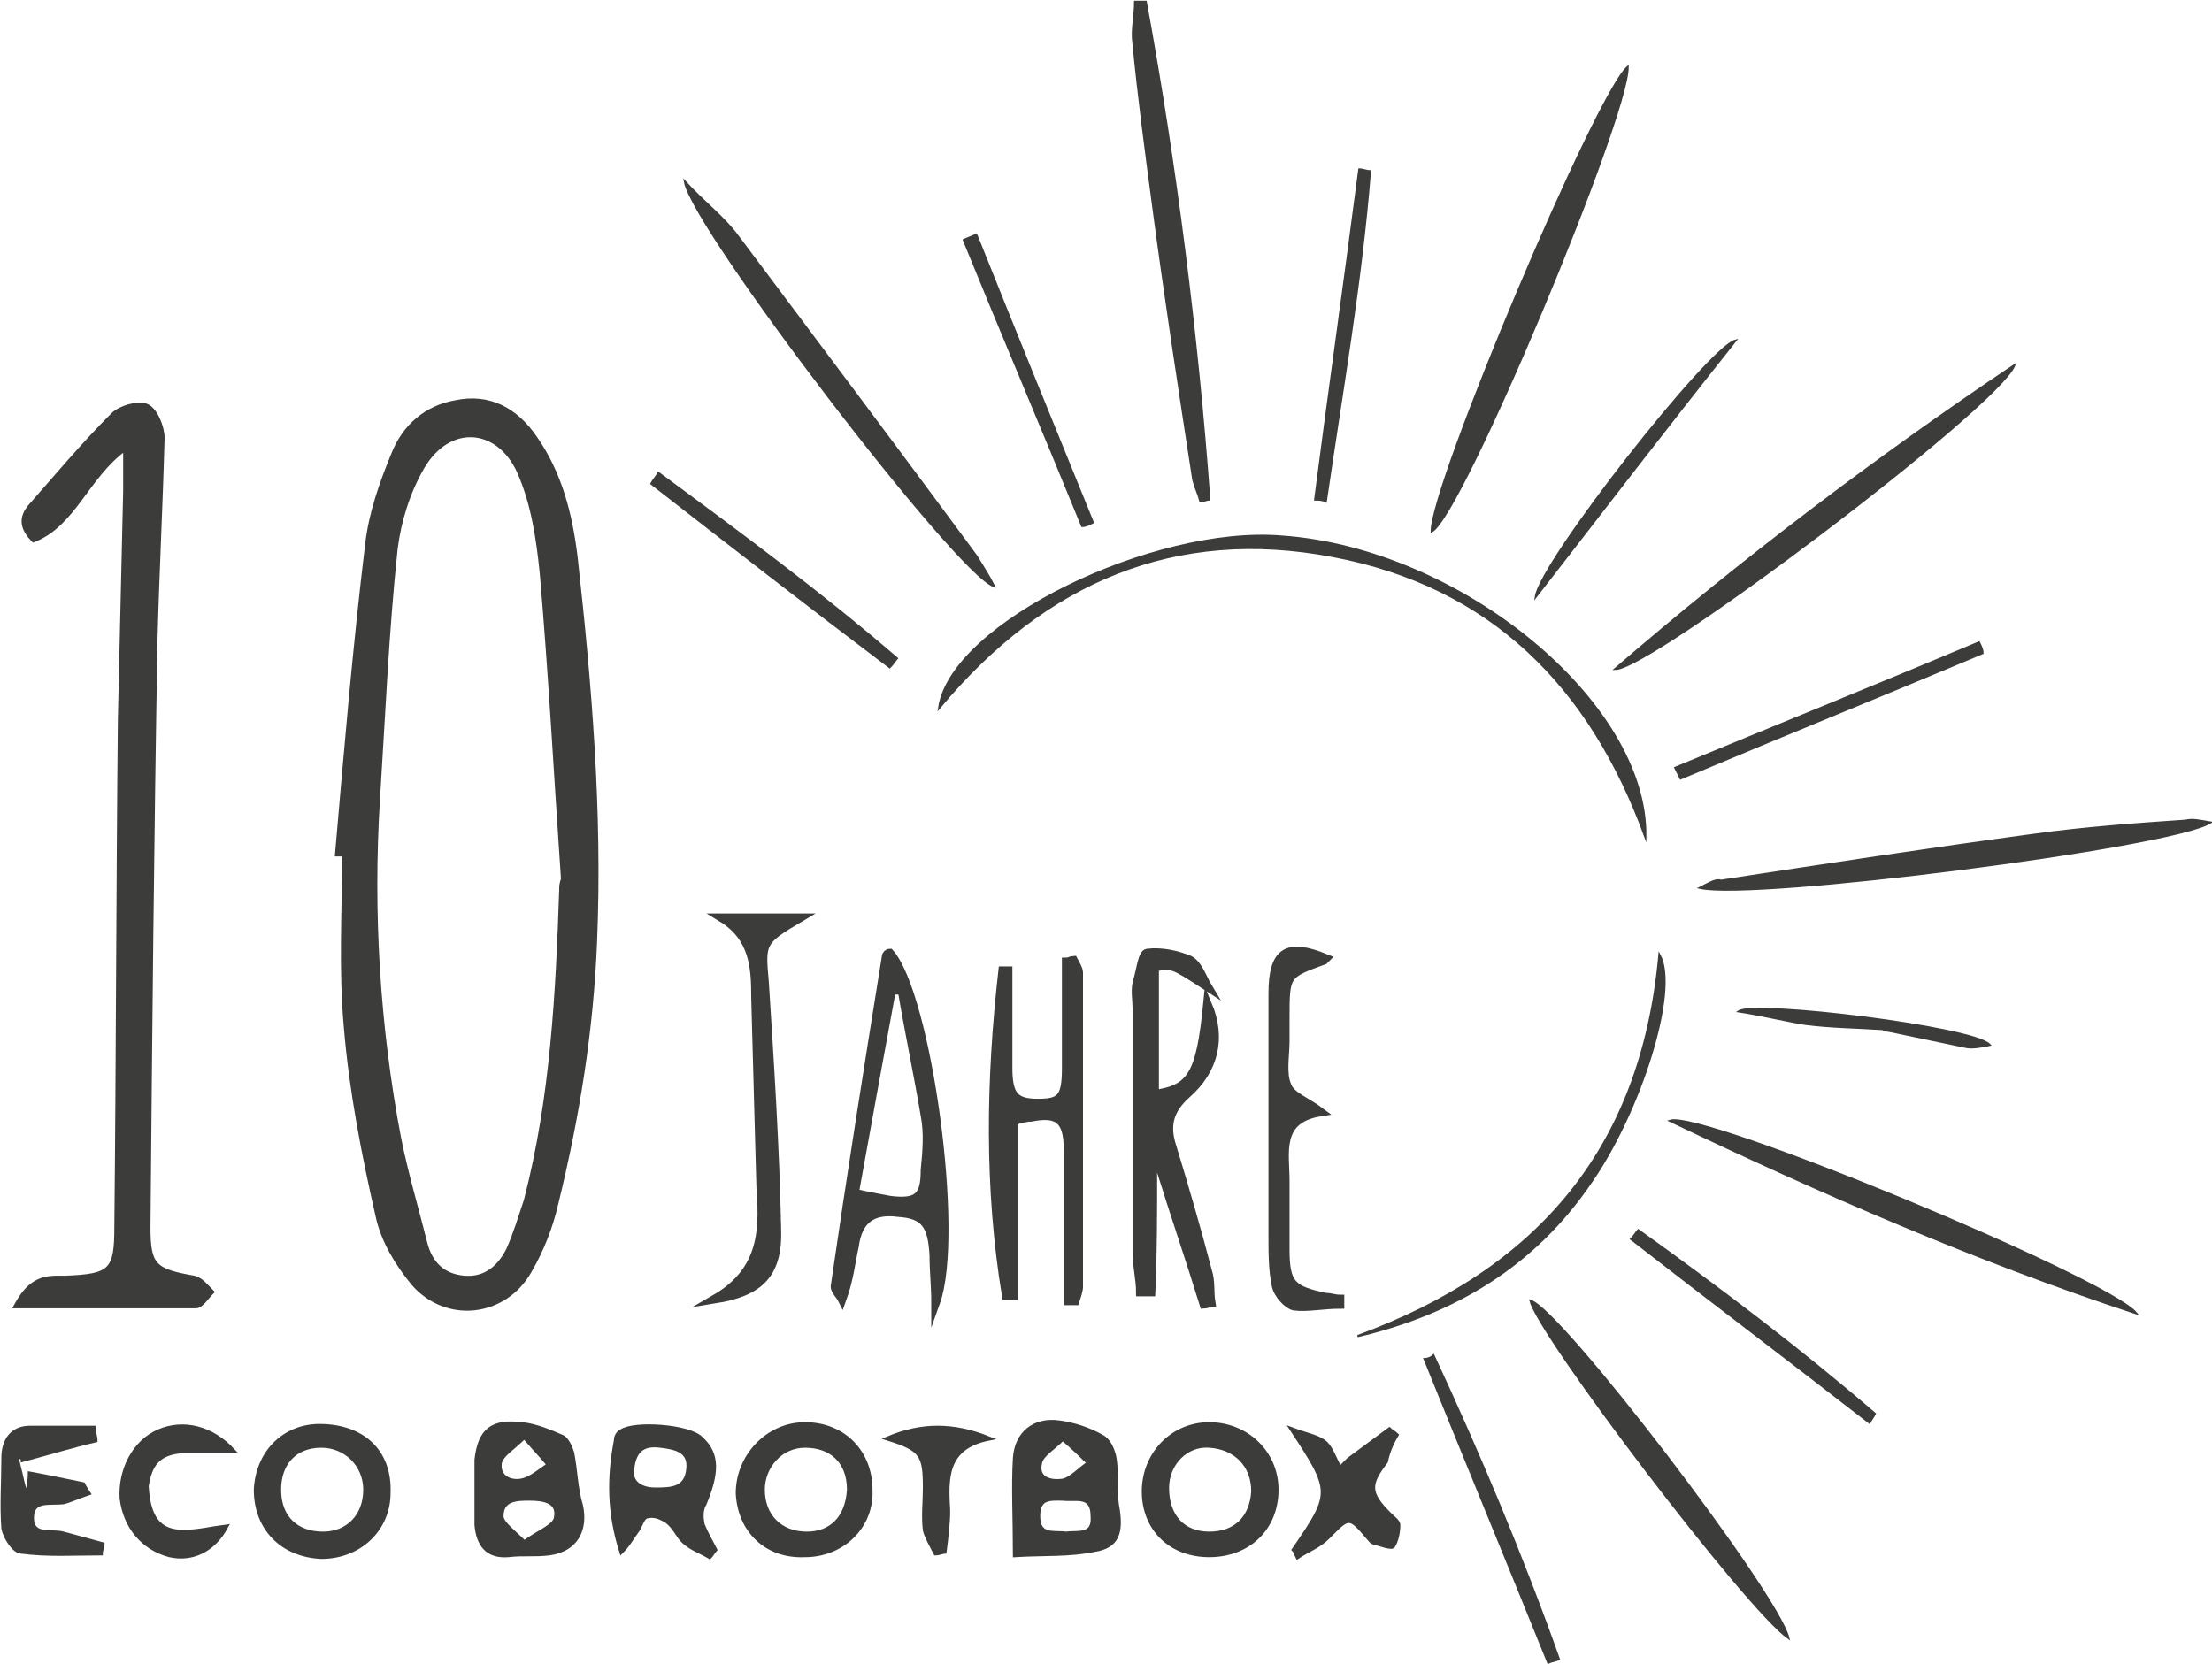
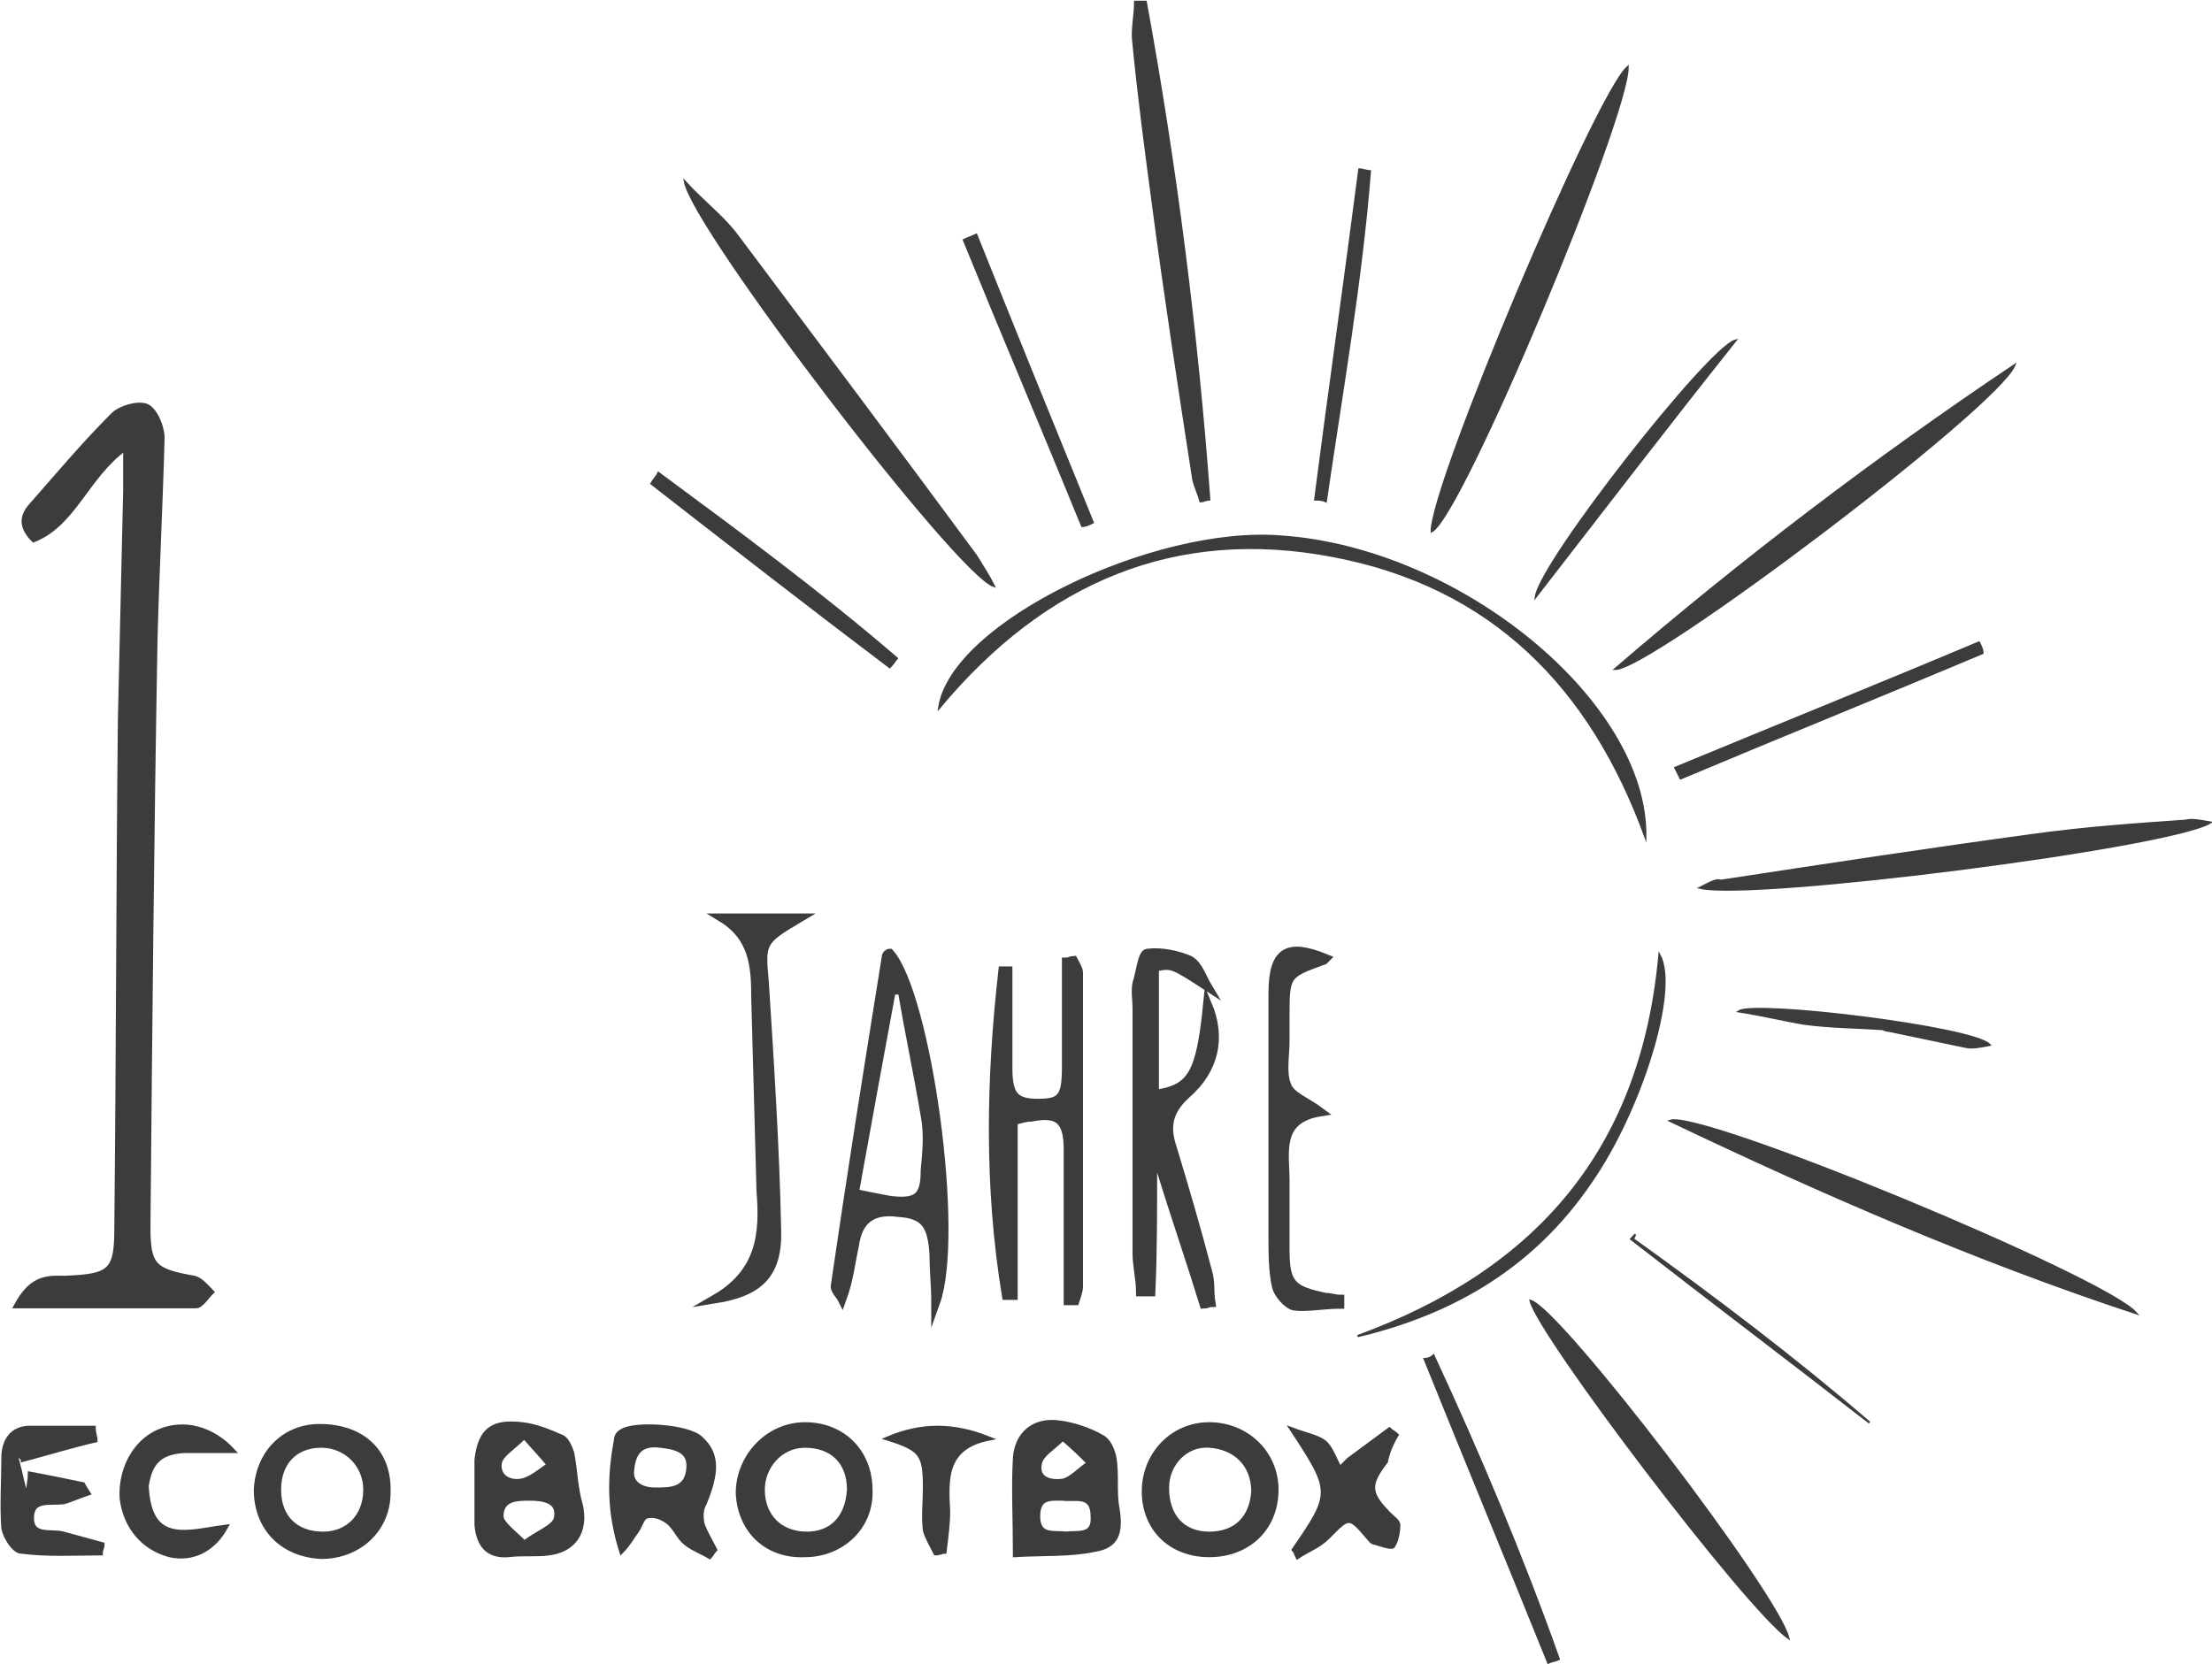
<svg xmlns="http://www.w3.org/2000/svg" version="1.1" id="Ebene_1" x="0px" y="0px" viewBox="0 0 125.3 94.3" style="enable-background:new 0 0 125.3 94.3;" xml:space="preserve">
  <style type="text/css">
	.st0{fill:#3C3C3B;stroke:#3C3C3B;stroke-width:0.247;stroke-miterlimit:10;}
	.st1{fill:#3C3C3B;stroke:#3C3C3B;stroke-width:0.494;stroke-miterlimit:10;}
	.st2{fill:#3C3C3B;stroke:#3C3C3B;stroke-width:0.123;stroke-miterlimit:10;}
</style>
  <g>
-     <path class="st0" d="M30.3,24.8c-1.1-1.6-2.6-2.4-4.5-2c-1.7,0.3-2.9,1.4-3.5,2.9c-0.7,1.7-1.3,3.4-1.5,5.2   c-0.7,5.8-1.2,11.7-1.7,17.5c0.1,0,0.3,0,0.4,0c0,3.3-0.2,6.5,0.1,9.8c0.3,3.6,1,7.2,1.8,10.7c0.3,1.4,1.1,2.7,2,3.8   c1.9,2.2,5.2,1.8,6.6-0.7c0.7-1.2,1.2-2.5,1.5-3.8c1.2-4.9,2-9.8,2.2-14.9c0.3-7.3-0.3-14.5-1.1-21.7   C32.3,29.1,31.7,26.8,30.3,24.8z M31.8,50.4c-0.2,5.9-0.5,11.8-2,17.6c-0.3,0.9-0.6,1.9-1,2.8c-0.5,1-1.3,1.7-2.5,1.6   c-1.2-0.1-1.9-0.8-2.2-1.9c-0.5-2-1.1-4-1.5-6c-1.2-6.3-1.6-12.8-1.2-19.2c0.3-4.7,0.5-9.5,1-14.2c0.2-1.6,0.7-3.2,1.5-4.6   c1.5-2.6,4.3-2.4,5.5,0.2c0.8,1.8,1.1,3.8,1.3,5.8c0.5,5.8,0.8,11.5,1.2,17.3C31.8,50.1,31.8,50.2,31.8,50.4z" />
    <path class="st0" d="M6.8,40.8c-0.1,9.6-0.1,19.1-0.2,28.7c0,2.5-0.3,2.8-2.9,2.9c-0.2,0-0.3,0-0.5,0c-1.1,0-1.7,0.5-2.3,1.6   c3.5,0,6.9,0,10.2,0c0.3,0,0.6-0.5,0.9-0.8c-0.3-0.3-0.6-0.7-1-0.8c-2.3-0.4-2.6-0.7-2.6-2.9c0.1-11.1,0.2-22.2,0.4-33.3   c0.1-3.8,0.3-7.6,0.4-11.4c0-0.6-0.4-1.6-0.9-1.8c-0.5-0.2-1.5,0.1-1.9,0.5c-1.7,1.7-3.2,3.5-4.7,5.2c-0.5,0.6-0.5,1.2,0.2,1.9   c2.3-0.9,3-3.6,5.2-5.2c0,1,0,1.7,0,2.4C7,32,6.9,36.4,6.8,40.8z" />
    <path class="st0" d="M63.1,82.5c-0.1-0.4-0.3-0.9-0.7-1.1c-0.7-0.4-1.6-0.7-2.4-0.8c-1.4-0.2-2.4,0.6-2.5,2c-0.1,1.7,0,3.4,0,5.5   c1.6-0.1,3.1,0,4.5-0.3c1.3-0.2,1.5-1,1.3-2.3C63.1,84.5,63.3,83.5,63.1,82.5z M58.9,82.9c0.1-0.5,0.7-0.8,1.3-1.4   c0.7,0.6,1.1,1,1.5,1.4c-0.5,0.3-1,0.9-1.5,1C59.5,84,58.7,83.8,58.9,82.9z M60.4,86.9c-0.7-0.1-1.6,0.2-1.6-1c0-1.1,0.7-1,1.4-1   c0.7,0.1,1.7-0.3,1.7,1C62,87.1,61,86.8,60.4,86.9z" />
    <path class="st0" d="M32.4,82.3c-0.1-0.3-0.3-0.8-0.6-0.9c-0.7-0.3-1.4-0.6-2.2-0.7c-1.7-0.2-2.4,0.3-2.6,2   C27,83.4,27,84.1,27,85.1c0,0.2,0,0.8,0,1.3c0.1,1.1,0.6,1.8,1.8,1.7c0.8-0.1,1.5,0,2.3-0.1c1.5-0.2,2.1-1.3,1.8-2.7   C32.6,84.3,32.6,83.3,32.4,82.3z M28.3,82.9c0.1-0.5,0.7-0.8,1.4-1.5c0.6,0.7,1,1.1,1.4,1.6c-0.5,0.3-1,0.8-1.6,0.9   C28.9,84,28.2,83.7,28.3,82.9z M31.5,86c-0.1,0.5-1,0.8-1.8,1.4c-0.6-0.6-1.3-1.1-1.3-1.5c0-1,0.9-1,1.6-1   C30.7,84.9,31.7,85,31.5,86z" />
    <path class="st0" d="M39.7,81.5c-0.7-0.7-3.8-0.9-4.5-0.4c-0.2,0.1-0.3,0.3-0.3,0.5c-0.4,2.1-0.4,4.1,0.3,6.3   c0.4-0.4,0.6-0.8,0.9-1.2c0.2-0.3,0.3-0.8,0.6-0.8c0.4-0.1,0.8,0.1,1.1,0.3c0.4,0.3,0.6,0.8,0.9,1.1c0.4,0.4,1,0.6,1.5,0.9   c0.1-0.1,0.2-0.3,0.3-0.4c-0.2-0.4-0.5-0.9-0.7-1.4c-0.1-0.4-0.1-0.9,0.1-1.2C40.6,83.5,40.7,82.4,39.7,81.5z M39,83.2   c-0.1,1.2-1,1.2-1.9,1.2c-0.8,0-1.4-0.4-1.3-1.1c0.1-1.3,0.8-1.5,1.6-1.4C38.3,82,39.1,82.2,39,83.2z" />
    <path class="st0" d="M45.6,80.7c-2.1,0-3.8,1.8-3.8,3.9c0.1,2.1,1.6,3.6,3.8,3.5c2.1,0,3.8-1.6,3.7-3.7   C49.3,82.3,47.8,80.7,45.6,80.7z M45.7,86.9c-1.5,0-2.5-1-2.5-2.5c0-1.3,1-2.5,2.4-2.5c1.5,0,2.5,0.9,2.5,2.5   C48,86,47.1,86.9,45.7,86.9z" />
    <path class="st0" d="M18.1,80.8c-2,0-3.5,1.5-3.6,3.6c0,2.2,1.5,3.7,3.7,3.8c2.2,0,3.8-1.6,3.8-3.6C22.1,82.2,20.5,80.8,18.1,80.8z    M18.3,86.9c-1.5,0-2.5-0.9-2.5-2.5c0-1.5,0.9-2.5,2.4-2.5c1.4,0,2.5,1.1,2.5,2.5C20.7,85.9,19.7,86.9,18.3,86.9z" />
    <path class="st0" d="M68.5,80.7c-2.1,0-3.7,1.7-3.7,3.8c0,2.1,1.5,3.6,3.7,3.6c2.2,0,3.8-1.5,3.8-3.7   C72.3,82.3,70.6,80.7,68.5,80.7z M68.5,86.9c-1.5,0-2.4-1-2.4-2.6c0-1.4,1.1-2.5,2.4-2.4C70,82,71,83,71,84.5   C70.9,86,70,86.9,68.5,86.9z" />
    <path class="st0" d="M1.8,86c0-1.1,1-0.8,1.8-0.9C4,85,4.4,84.8,5,84.6c-0.2-0.3-0.3-0.5-0.3-0.5c-1-0.2-1.9-0.4-3-0.6   c0,0.4-0.1,0.7-0.1,1c-0.1,0-0.1,0-0.2,0c-0.2-0.7-0.3-1.4-0.6-2.3c0.3,0.3,0.5,0.4,0.5,0.5c0,0,0,0,0,0c1.5-0.4,2.8-0.8,4.1-1.1   c0-0.2-0.1-0.4-0.1-0.7c-1.2,0-2.4,0-3.6,0c-1,0-1.5,0.7-1.5,1.7c0,1.3-0.1,2.7,0,4c0.1,0.5,0.6,1.3,1,1.3c1.5,0.2,3,0.1,4.5,0.1   c0-0.2,0.1-0.3,0.1-0.5c-0.7-0.2-1.5-0.4-2.2-0.6C2.9,86.7,1.8,87.1,1.8,86z" />
    <path class="st0" d="M1.3,82.6C1.3,82.7,1.3,82.7,1.3,82.6L1.3,82.6z" />
    <path class="st0" d="M79.1,81.3c-0.1-0.1-0.3-0.2-0.4-0.3c-0.8,0.6-1.5,1.1-2.3,1.7c-0.2,0.2-0.3,0.3-0.5,0.5   c-0.3-0.5-0.5-1.2-0.9-1.5c-0.4-0.3-1-0.4-1.8-0.7c2.3,3.5,2.3,3.6,0.1,6.8c0.1,0.1,0.1,0.2,0.2,0.4c0.6-0.4,1.2-0.6,1.7-1.1   c1.2-1.2,1.2-1.3,2.3,0c0.1,0.1,0.2,0.3,0.4,0.3c0.3,0.1,0.9,0.3,1,0.2c0.2-0.3,0.3-0.8,0.3-1.2c0-0.2-0.3-0.4-0.5-0.6   c-1.2-1.2-1.2-1.7-0.2-3C78.6,82.3,78.8,81.8,79.1,81.3z" />
    <path class="st0" d="M10.4,82.2c0.9,0,1.8,0,2.8,0c-1.2-1.3-2.8-1.7-4.2-1.1c-1.4,0.6-2.2,2.2-2.1,3.8c0.2,1.6,1.2,2.8,2.7,3.2   c1.3,0.3,2.5-0.3,3.2-1.6c-0.8,0.1-1.6,0.3-2.4,0.3c-1.4,0-2-0.8-2.1-2.6C8.5,82.9,9,82.3,10.4,82.2z" />
    <path class="st0" d="M50.3,81.5c1.9,0.6,2.1,0.9,2.1,2.8c0,0.8-0.1,1.6,0,2.4c0.1,0.4,0.4,0.9,0.6,1.3c0.2,0,0.4-0.1,0.5-0.1   c0.1-0.8,0.2-1.6,0.2-2.3c-0.1-1.8-0.2-3.6,2.3-4.1C54,80.7,52.2,80.7,50.3,81.5z" />
    <g>
      <g>
        <path class="st1" d="M65.3,66.2c0.1,0,0.3,0,0.4-0.1c0.8,2.6,1.7,5.2,2.5,7.8c0.1,0,0.3-0.1,0.4-0.1c-0.1-0.6,0-1.2-0.2-1.8     c-0.6-2.3-1.3-4.7-2-7c-0.4-1.2-0.2-2.1,0.8-3c1.6-1.4,2-3.2,1.2-5.1c-0.4,4-0.9,4.8-3,5.1c0-2.4,0-4.8,0-7.2c1-0.2,1-0.2,3,1.1     c-0.3-0.5-0.5-1.2-1-1.5c-0.7-0.3-1.6-0.5-2.4-0.4c-0.3,0-0.4,1.1-0.6,1.7c-0.1,0.5,0,0.9,0,1.4c0,4.6,0,9.3,0,13.9     c0,0.7,0.2,1.5,0.2,2.2c0.2,0,0.4,0,0.6,0C65.3,71,65.3,68.6,65.3,66.2z" />
        <path class="st1" d="M50.2,54.2c-1,6.2-2,12.5-2.9,18.7c0,0.2,0.3,0.5,0.4,0.7c0.4-1.1,0.5-2.1,0.7-3c0.2-1.5,1-2.1,2.5-1.9     c1.5,0.1,1.9,0.7,2,2.4c0,0.9,0.1,1.8,0.1,2.7c1.4-3.9-0.5-17.4-2.6-19.8C50.3,54,50.2,54.1,50.2,54.2z M51.1,56.1     c0.4,2.4,0.9,4.7,1.3,7.1c0.2,1,0.1,2.1,0,3.1c0,1.5-0.4,1.9-2,1.7c-0.5-0.1-1.1-0.2-2-0.4c0.7-3.9,1.4-7.7,2.1-11.5     C50.7,56.1,50.9,56.1,51.1,56.1z" />
        <path class="st1" d="M60.5,65.1c0,1.8,0,3.5,0,5.3c0,1.1,0,2.2,0,3.3c0.1,0,0.2,0,0.4,0c0.1-0.3,0.2-0.6,0.2-0.8     c0-5.9,0-11.8,0-17.8c0-0.2-0.2-0.5-0.3-0.7c-0.1,0-0.2,0.1-0.4,0.1c0,2,0,4,0,6c0,1.7-0.3,2-1.6,2c-1.3,0-1.7-0.4-1.7-2     c0-1.8,0-3.7,0-5.5c-0.1,0-0.2,0-0.3,0c-0.7,6.2-0.8,12.3,0.2,18.4c0.1,0,0.3,0,0.4,0c0-3.3,0-6.6,0-9.9c0.4-0.1,0.7-0.2,1-0.2     C59.9,63,60.5,63.4,60.5,65.1z" />
        <path class="st1" d="M40.5,73.6c2.5-0.4,3.6-1.4,3.5-4c-0.1-4.7-0.4-9.3-0.7-14c-0.2-2.2-0.2-2.3,2-3.6c-1.7,0-3,0-4.4,0     c1.8,1.1,1.9,2.8,1.9,4.5c0.1,3.7,0.2,7.4,0.3,11C43.3,69.9,43.1,72.1,40.5,73.6z" />
        <path class="st1" d="M75.9,73.9c0-0.1,0-0.2,0-0.3c-0.3,0-0.5-0.1-0.8-0.1c-1.9-0.4-2.3-0.7-2.3-2.7c0-1.3,0-2.6,0-3.9     c0-1.6-0.5-3.5,2-3.9c-0.8-0.6-1.7-0.9-1.9-1.5c-0.3-0.7-0.1-1.7-0.1-2.5c0-0.4,0-0.9,0-1.3c0-2.5,0-2.5,2.2-3.3     c0,0,0.1-0.1,0.1-0.1c-2.2-0.9-3-0.4-3,2c0,4.6,0,9.2,0,13.7c0,1,0,2,0.2,2.9c0.1,0.4,0.6,1,1,1.1C74,74.1,75,73.9,75.9,73.9z" />
      </g>
      <g>
        <path class="st2" d="M92.2,3.8c-1.8,1.6-11.1,23.6-11.1,26.3C82.8,29.2,92.2,6.7,92.2,3.8z" />
        <path class="st2" d="M96.3,50.3c3.1,0.7,26.6-2.3,28.9-3.7c-0.6-0.1-1-0.2-1.4-0.1c-2.9,0.2-5.7,0.4-8.6,0.8     c-5.9,0.8-11.8,1.7-17.7,2.6C97.2,49.8,96.9,50,96.3,50.3z" />
        <path class="st2" d="M65.3,11.5c0.7,5.3,1.5,10.5,2.3,15.7c0.1,0.4,0.3,0.8,0.4,1.2c0.2,0,0.3-0.1,0.5-0.1     c-0.7-9.5-1.9-18.9-3.6-28.2c-0.2,0-0.4,0-0.6,0c0,0.8-0.2,1.6-0.1,2.3C64.5,5.5,64.9,8.5,65.3,11.5z" />
        <path class="st2" d="M114.1,20.7c-7.9,5.3-15.4,11-22.6,17.2C93.5,37.9,113.1,23.1,114.1,20.7z" />
        <path class="st2" d="M56.3,33.2c-0.3-0.6-0.7-1.2-1-1.7c-4.5-6.1-9-12.1-13.5-18.1c-0.8-1.1-1.9-1.9-3-3.1     C39.3,13,54.2,32.5,56.3,33.2z" />
        <path class="st2" d="M53.2,40.1c6-7.2,13.4-10.3,22.3-8.6c9,1.7,14.6,7.4,17.7,15.9c0.1-7.6-10.5-16.3-20.6-17     C65.4,29.8,53.9,35.3,53.2,40.1z" />
        <path class="st2" d="M94.6,63.5c8.6,4.1,17.3,7.9,26.4,10.9C119.3,72.4,96.4,62.9,94.6,63.5z" />
        <path class="st2" d="M86.7,73.7c0.5,2,12.2,17.4,14.6,19.1C100.7,90.3,88.4,74.2,86.7,73.7z" />
        <path class="st2" d="M76.9,75.7c5.5-1.3,10-4,13.2-8.7c2.8-4,5-10.9,3.9-12.9C93,65.2,87,72,76.9,75.7z" />
        <path class="st2" d="M77.6,9.7c-0.2,0-0.4-0.1-0.6-0.1c-0.8,6.2-1.7,12.5-2.5,18.7c0.2,0,0.4,0,0.6,0.1C76,22.2,77.1,16,77.6,9.7     z" />
        <path class="st2" d="M80.7,77c2.3,5.7,4.7,11.5,7,17.2c0.2-0.1,0.4-0.1,0.6-0.2c-2.1-5.9-4.5-11.6-7.1-17.2     C81.1,76.9,80.9,77,80.7,77z" />
        <path class="st2" d="M50.8,37.3c-4.3-3.7-8.9-7.1-13.5-10.5c-0.1,0.2-0.3,0.4-0.4,0.6c4.5,3.5,9,7,13.5,10.4     C50.6,37.6,50.7,37.4,50.8,37.3z" />
        <path class="st2" d="M61.9,29.6c-2.2-5.4-4.4-10.8-6.6-16.3c-0.2,0.1-0.5,0.2-0.7,0.3c2.2,5.4,4.5,10.8,6.7,16.2     C61.5,29.8,61.7,29.7,61.9,29.6z" />
        <path class="st2" d="M112.1,36.4c-5.7,2.4-11.4,4.7-17.2,7.1c0.1,0.2,0.2,0.4,0.3,0.6c5.7-2.4,11.4-4.7,17.1-7.1     C112.3,36.8,112.2,36.6,112.1,36.4z" />
        <path class="st2" d="M98.3,19.3c-1.5,0.4-11,12.5-11.3,14.5C90.8,28.9,94.4,24.2,98.3,19.3z" />
-         <path class="st2" d="M92.4,70.2c4.5,3.5,9,6.9,13.5,10.4c0.1-0.2,0.2-0.3,0.3-0.5c-4.3-3.7-8.8-7.1-13.4-10.4     C92.7,69.8,92.6,70,92.4,70.2z" />
+         <path class="st2" d="M92.4,70.2c4.5,3.5,9,6.9,13.5,10.4c-4.3-3.7-8.8-7.1-13.4-10.4     C92.7,69.8,92.6,70,92.4,70.2z" />
        <path class="st2" d="M102.2,58c1.5,0.2,2.9,0.2,4.4,0.3c0.1,0,0.2,0.1,0.4,0.1c1.4,0.3,2.9,0.6,4.3,0.9c0.4,0.1,0.9,0,1.4-0.1     c-0.9-1-13.3-2.5-14.2-1.9C99.8,57.5,101,57.8,102.2,58z" />
      </g>
    </g>
  </g>
</svg>